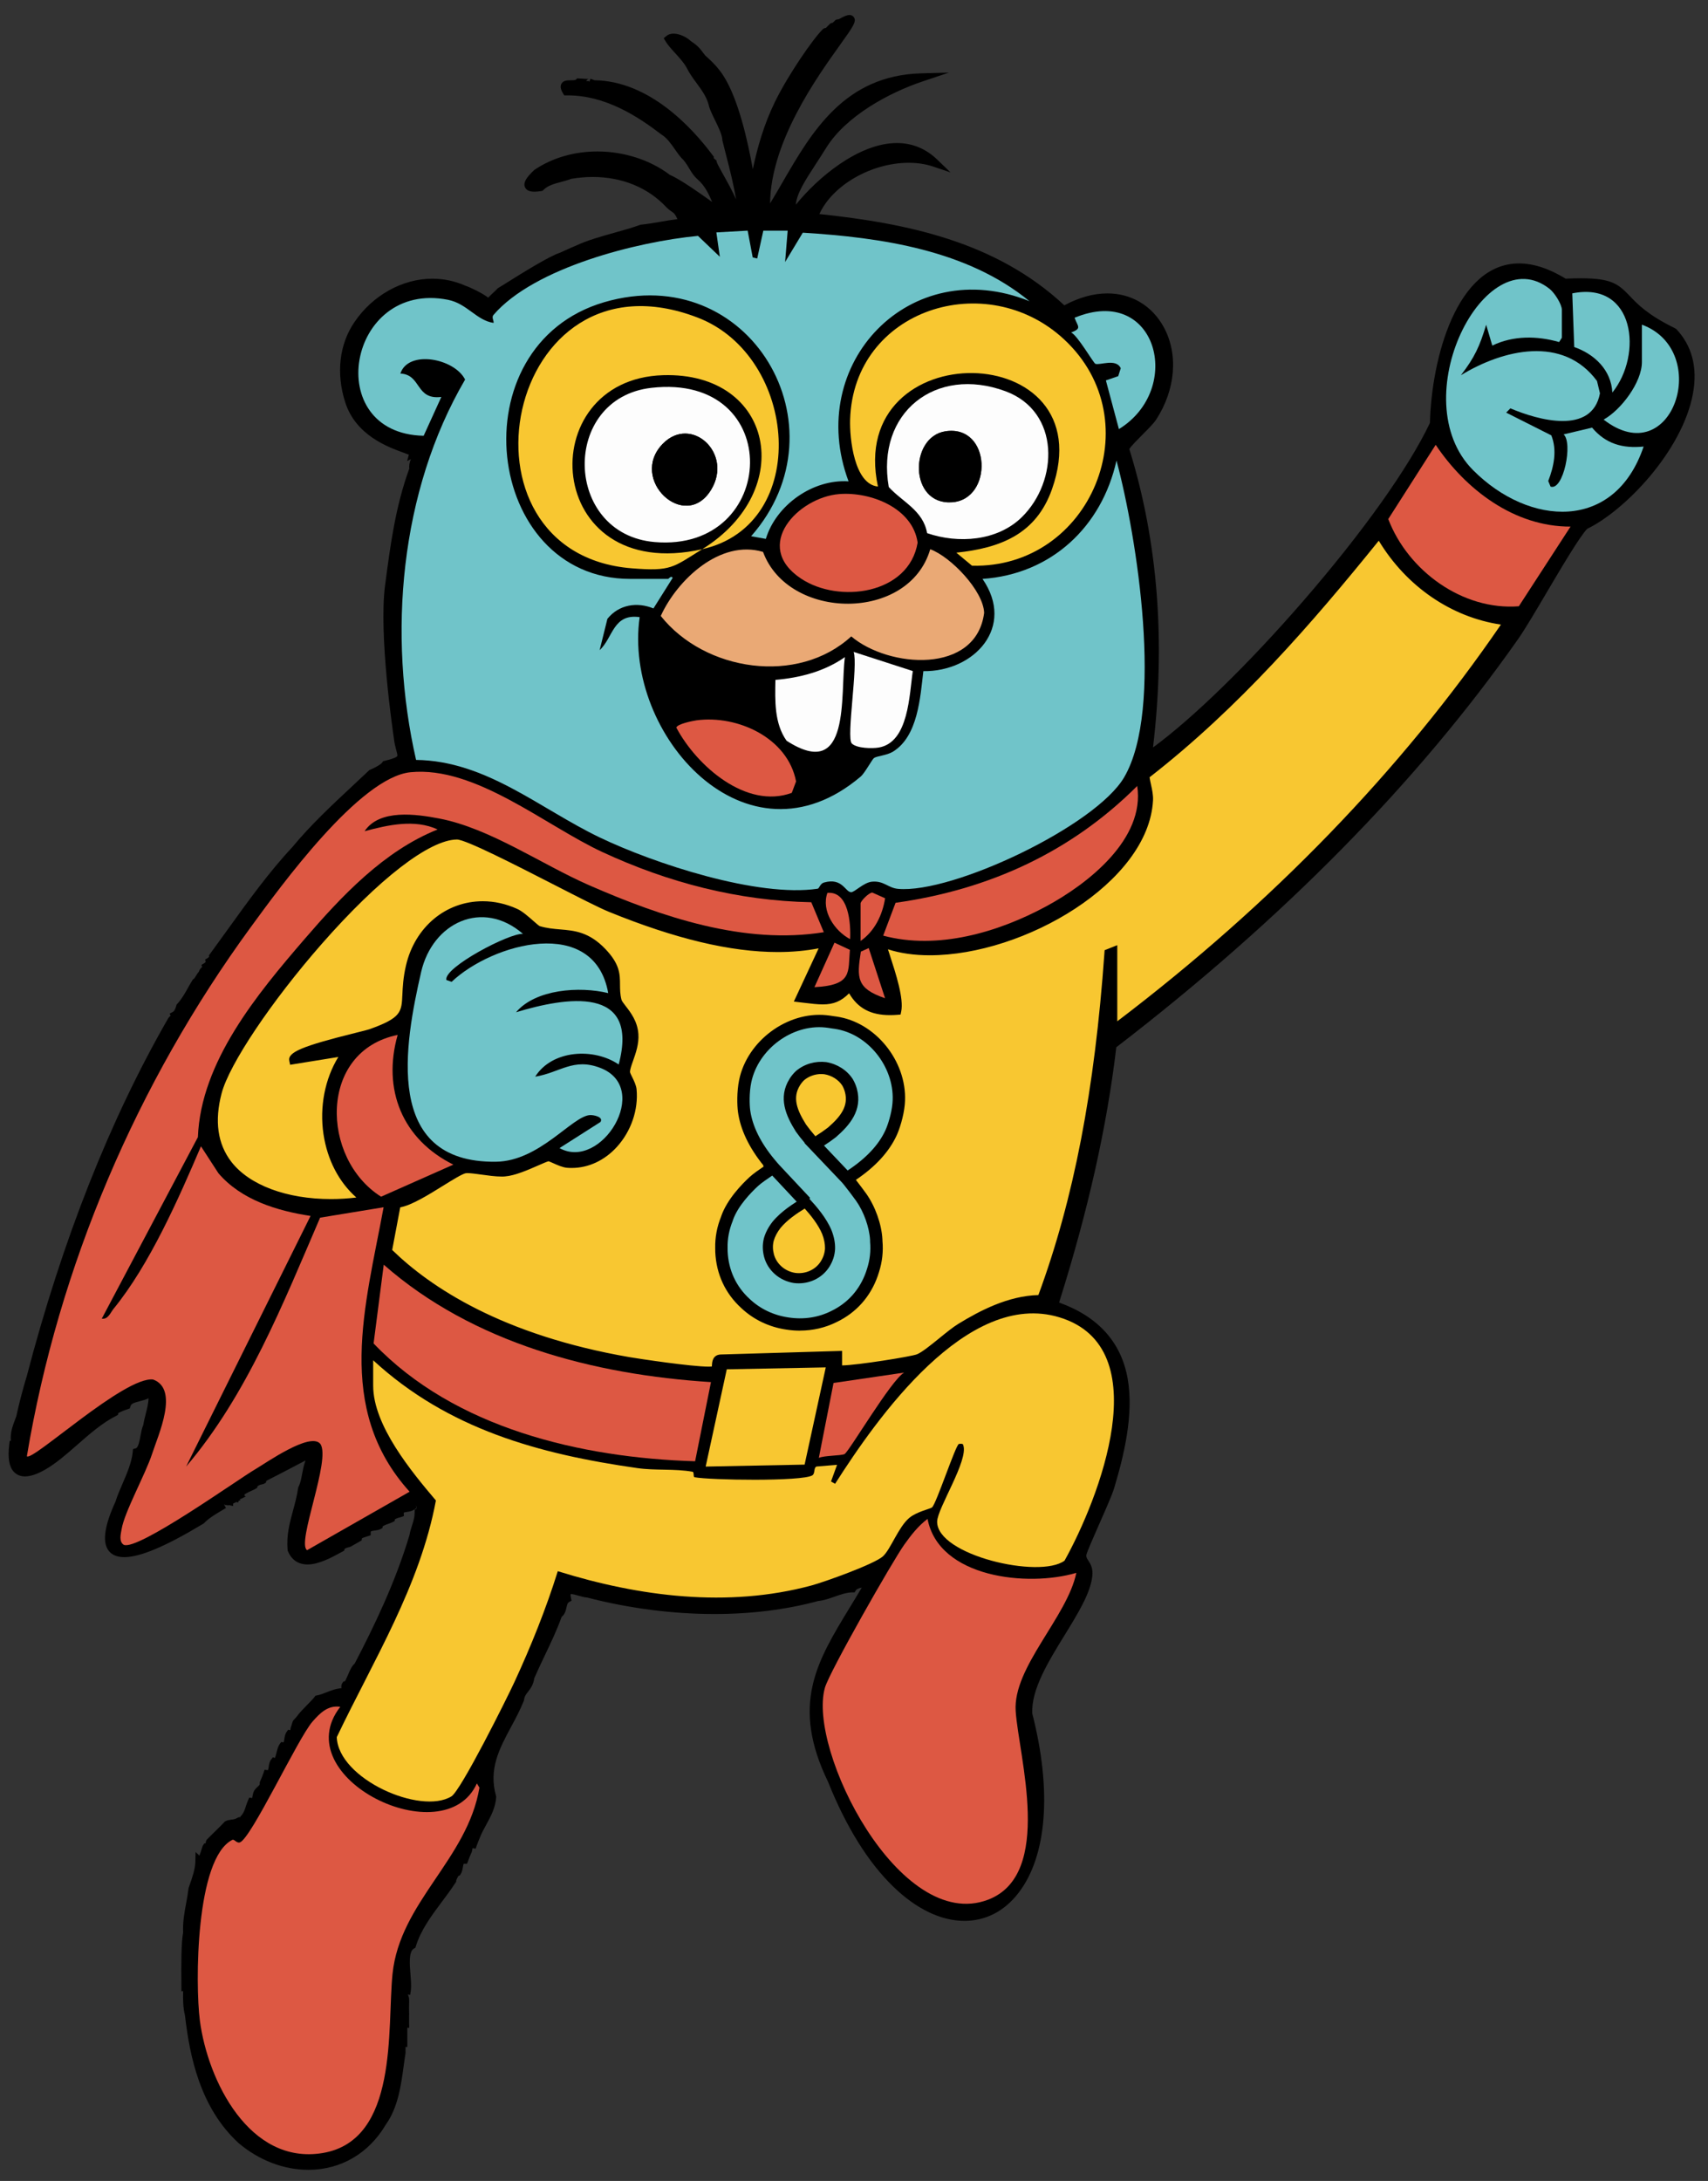
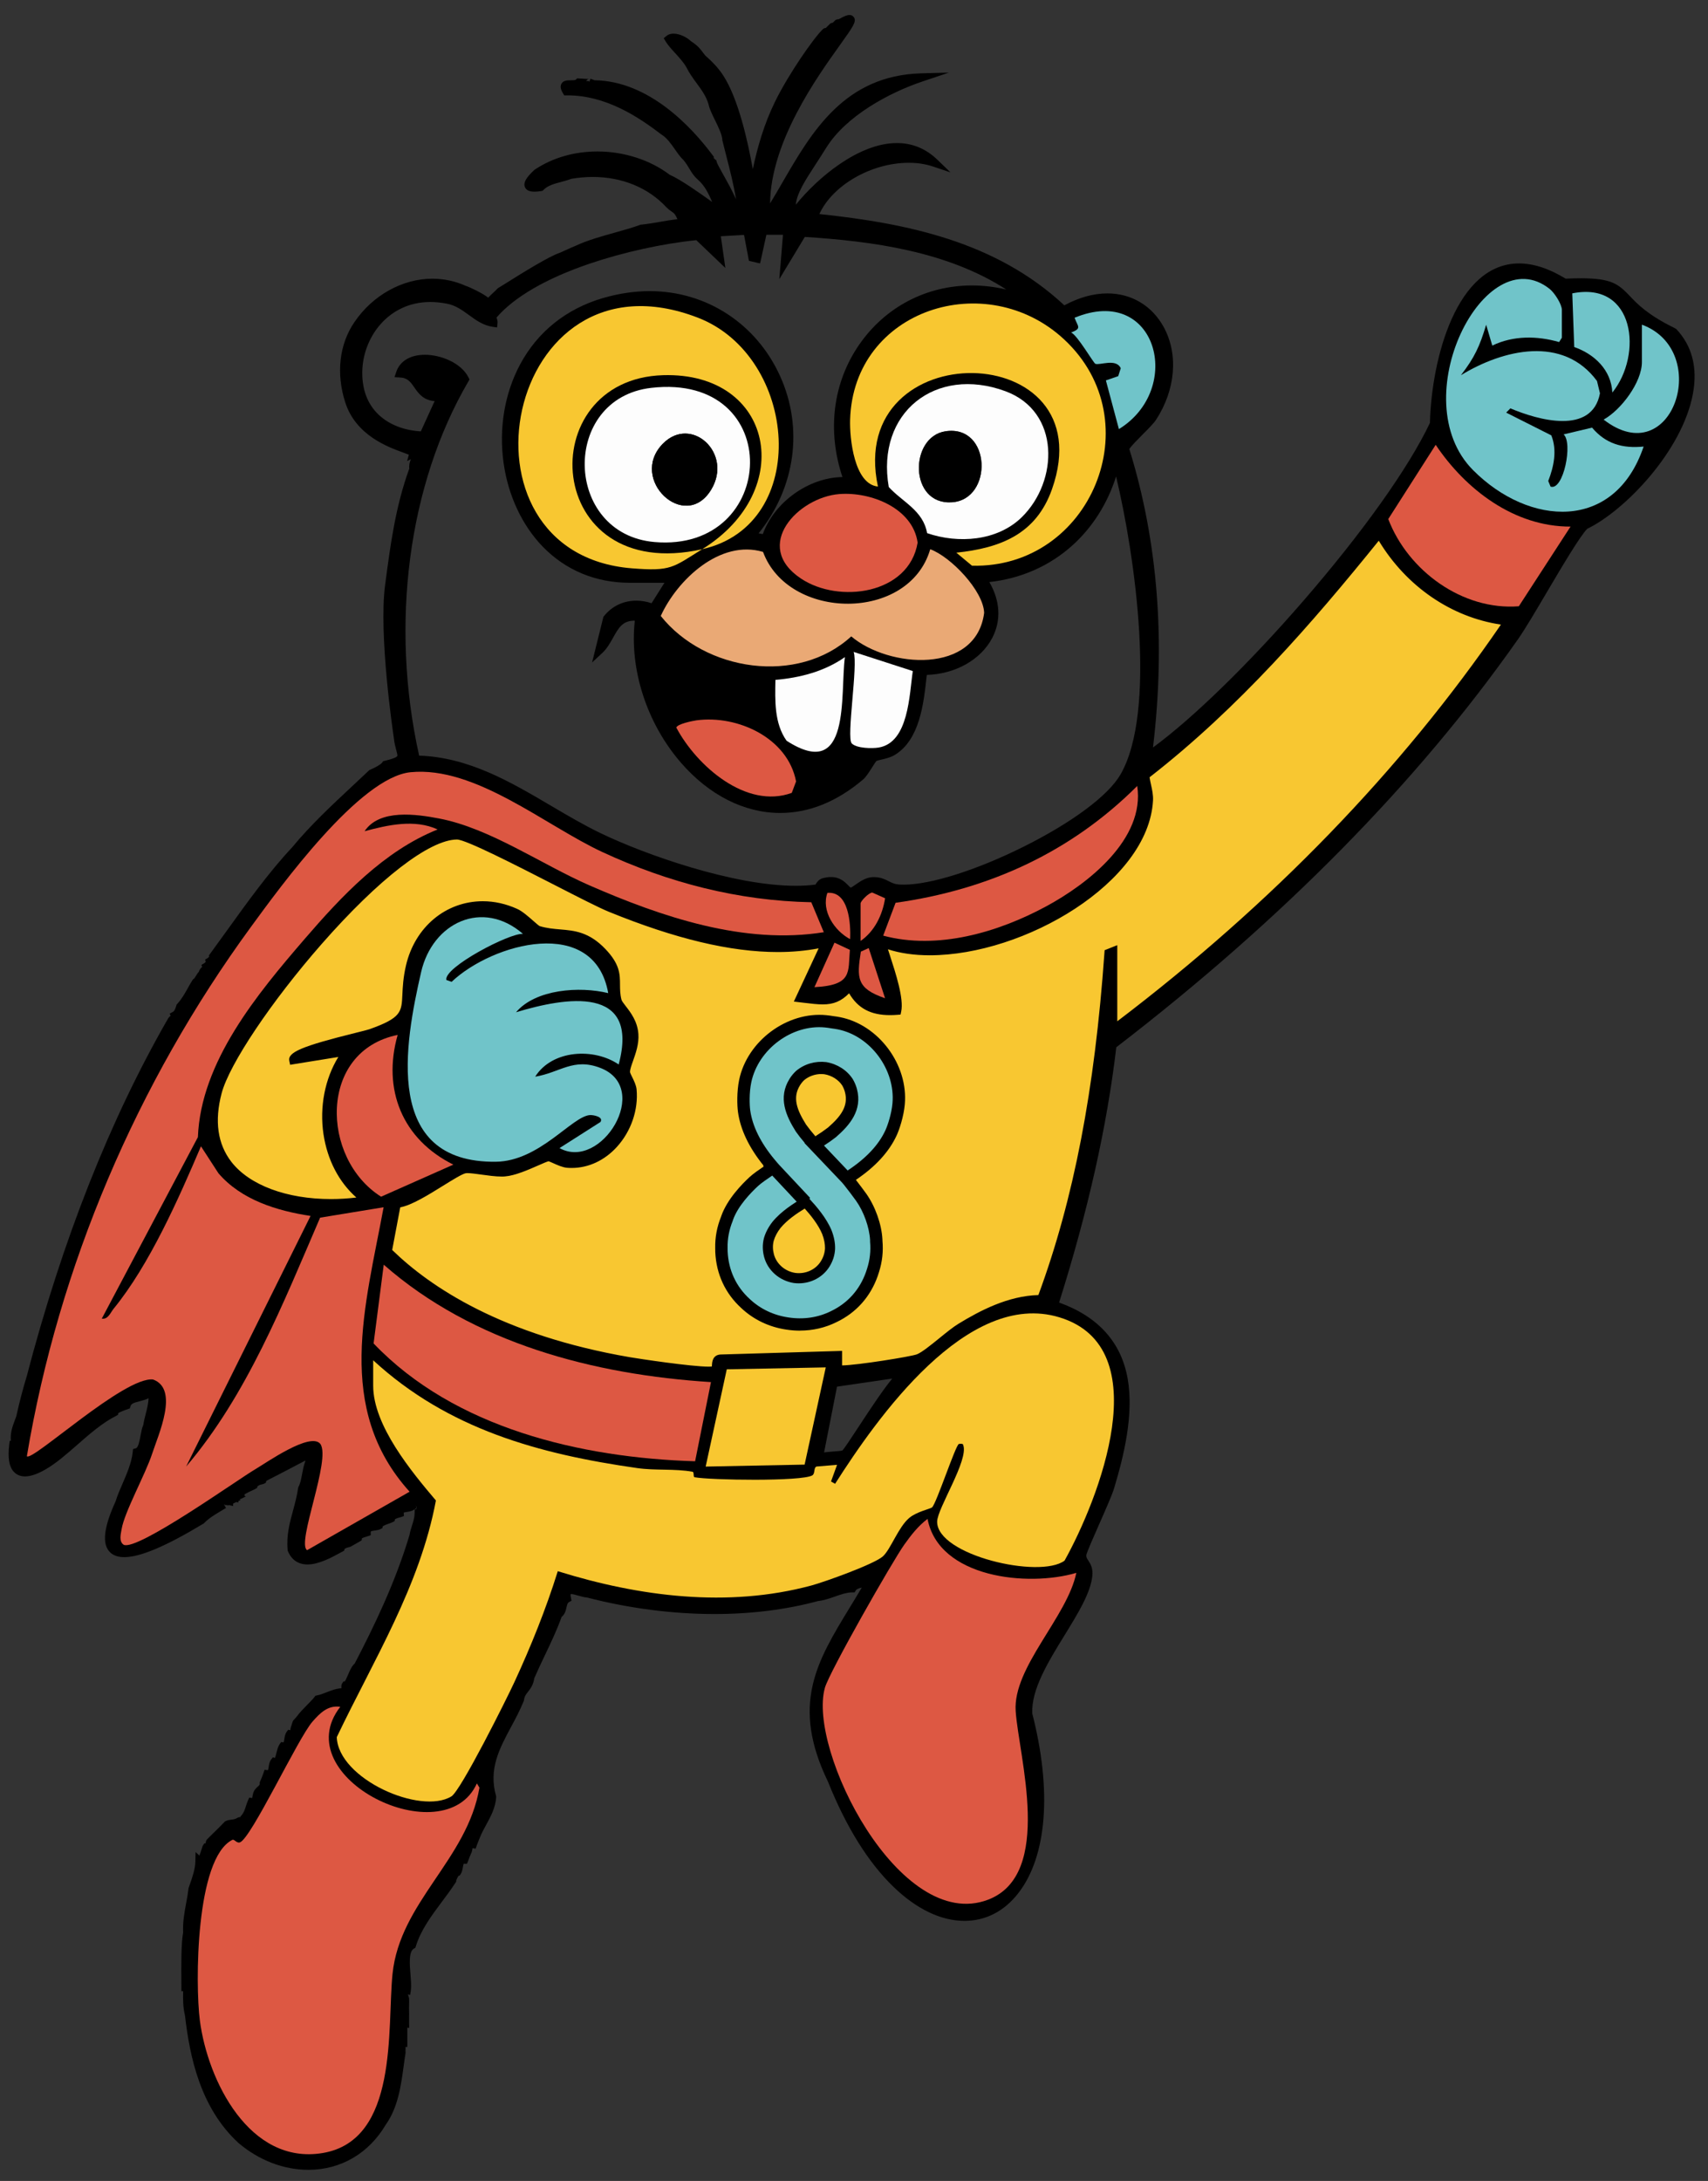
<svg xmlns="http://www.w3.org/2000/svg" id="Layer_1" data-name="Layer 1" viewBox="0 0 373.88 477.36">
  <rect x="0" y="0" width="373.88" height="477.36" fill="#333333" stroke="none" />
  <defs>
    <style> .cls-1 { fill: #eaa975; } .cls-2 { fill: #f8c731; } .cls-3 { fill: #dd5843; } .cls-4 { fill: #70c4c9; } .cls-5 { fill: #fdfdfd; } </style>
  </defs>
  <g>
    <path class="cls-2" d="M301.88,116.79c5.82,10.38,16.2,17.99,28.19,19.23-23.28,34.29-53.43,64.45-86.46,89.35v-17.14s-.96.38-.96.38c-1.82,25.73-5.72,51.55-14.73,75.75-6.38-.03-12.34,2.91-17.65,6.16-2.61,1.6-7.1,5.93-9.24,6.76-1.63.64-16.98,3.02-17.61,2.39v-3.05s-25.71.76-25.71.76c-1.47.11-.62,2-1.31,2.5-1.05.77-16.25-1.5-18.7-1.92-18.77-3.23-39.13-10.46-52.84-24.05l1.97-10.46c3.81-.12,12.61-7.13,14.97-7.53,1.43-.25,6.04.9,8.66.69,3.24-.26,8.6-3.3,9.61-3.33.55-.02,2.7,1.33,4.12,1.44,8.57.67,14.99-8.08,14.25-16.16-.12-1.33-1.42-3.13-1.45-3.84-.06-1.75,2.07-5.04,1.83-8.34-.28-3.79-3.33-5.96-3.67-7.33-1.03-4.07,1.05-6.13-3.29-10.67-5-5.24-8.93-3.21-14.06-4.8-.67-.21-3.29-3.03-4.97-3.79-10.09-4.57-20.59,1.1-23.08,11.71-2.12,9.05,2.05,10.86-8.59,14.65-1.79.63-17.4,3.87-16.95,5.9l11.8-1.91c-7.35,9.51-5.8,25.51,4.2,32.58-15.95,2.74-38.05-2.8-32.57-23.62,3.51-13.33,37.98-56.09,52.37-56.23,3.38-.03,27.86,13.55,33.66,15.91,14.17,5.77,31.94,11.16,47.11,7.56,0,0,13.03,3.15,12.19,0,18.55,7.82,57.32-9.97,58.5-31.12.1-1.82-.65-3.67-.81-5.46,19.57-15.14,35.81-33.79,51.25-52.96h0Z" />
    <path d="M366.74,71.95l-.11-.12-.14-.07c-5.82-2.85-8.08-5.23-9.73-6.97-2.49-2.62-3.98-3.88-10.74-3.88-.99,0-2.07.03-3.3.08-3.62-2.21-7.05-3.33-10.19-3.33-13.68,0-19.16,20.8-19.52,34.91-4.65,9.82-14.79,24.06-27.85,39.11-11.9,13.71-23.98,25.47-32.77,31.93,2.79-23.29,1.05-45.25-5.18-65.32.36-.63,1.89-2.16,2.93-3.21,1.25-1.25,2.42-2.43,2.93-3.22,4.26-6.55,4.91-14.3,1.69-20.23-2.56-4.71-7.06-7.41-12.36-7.41-3.04,0-6.2.88-9.42,2.61-15.01-14.01-34.57-17.96-53.62-19.98,2.86-6.28,11.34-11.22,19.56-11.22,1.93,0,3.73.28,5.36.83l3.78,1.27-2.87-2.77c-2.5-2.42-5.48-3.65-8.86-3.65-8.4,0-17.39,7.63-22.13,13.5.25-2.54,1.97-5.18,4.3-8.78.75-1.15,1.52-2.34,2.35-3.67,4.29-6.94,13.74-12.07,21.14-14.55l5.72-1.92-6.04.16c-16.82.45-24,12.85-30.34,23.79-.94,1.62-1.84,3.18-2.76,4.68.14-13.48,10.22-27.57,15.24-34.59,2.96-4.13,3.64-5.14,3.17-6.05-.19-.37-.58-.6-1.03-.6h0c-.42,0-1,.16-2.38.94-.03,0-.06,0-.08,0-.16,0-.3.03-.44.09l-.16.07-.12.12-.48.48c-.18,0-.36.06-.51.16l-.08.05-.07.07-.86.86c-.28.01-.48.12-.59.22l-.03.02-.03.03c-2.02,1.94-7.51,9.83-10.47,15.87-2.42,4.94-3.86,10.03-4.86,14.76-1.06-5.88-3.12-15.38-6.52-20.57-1.1-1.68-2.36-2.94-3.9-4.31l-.23-.3c-1.01-1.33-1.4-1.84-2.91-2.84-.84-.82-2.45-1.64-3.8-1.64-.62,0-1.14.17-1.55.51l-.59.49.39.66c.47.8,1.25,1.66,2.08,2.57.94,1.03,1.91,2.1,2.48,3.12.66,1.33,1.49,2.46,2.29,3.55,1.07,1.46,2.08,2.84,2.58,4.61.19.95.77,2.13,1.38,3.38.75,1.53,1.6,3.26,1.64,4.44v.09s.03.09.03.09c.27,1.11.55,2.19.83,3.27.82,3.2,1.61,6.27,2.13,9.49-.72-1.68-1.82-3.65-2.76-5.34-.63-1.12-1.4-2.52-1.48-2.85l-.06-.33-.26-.2c-.11-.09-.26-.24-.36-.36l.09-.18-.33-.45c-4.51-6.04-13.86-16.2-25.84-16.36-.16-.07-.41-.18-.88-.33l-.24.73-.03-.22s-.1,0-.17,0c-.13,0-.3,0-.48-.02.15-.27.42-.42.6-.44-.03,0-.07,0-.12,0-.33,0-.93-.04-1.41-.07-.26-.02-.5-.03-.66-.04l-.39-.02-.28.27c-.15.15-.78.15-1.15.15-.71,0-1.6.01-2.01.75-.39.7-.02,1.5.34,2.11l.27.44h.52s.2,0,.2,0c8.31,0,15.36,4.58,20.57,8.58l.04.03.04.02c1.12.7,2,1.95,2.85,3.17.63.9,1.22,1.74,1.92,2.4.58.72.93,1.31,1.27,1.88.48.8.93,1.56,1.85,2.37,1.59,1.4,2.41,3.23,3.12,4.88-2.84-2.03-6.88-4.89-9.31-5.96-4.27-3.24-10.02-5.09-15.8-5.09-5.08,0-9.83,1.38-13.73,3.98l-.06.04-.05.05c-1.82,1.7-2.41,2.77-2.04,3.71.27.68.97,1.02,2.08,1.02.42,0,.9-.04,1.48-.13l.3-.05.21-.21c.94-.96,2.36-1.34,3.86-1.74.74-.2,1.5-.4,2.22-.68,1.57-.27,3.15-.41,4.7-.41,6.43,0,12.15,2.35,16.11,6.62l.02.02.02.02c.54.52.94.79,1.23.99.45.32.64.44,1.16,1.58-1.29.16-2.52.37-3.72.58-1.43.25-2.78.48-4.23.63h-.11s-.11.05-.11.05c-1.77.64-3.75,1.2-5.67,1.73-2.9.81-5.9,1.65-8.46,2.85-.3.11-1.05.44-2.56,1.13-.34.16-.64.29-.84.38-2.35.74-8.57,4.63-11.92,6.73-.71.45-1.26.79-1.55.96l-.11.06-.09.09c-.28.3-.62.61-.94.91-.38.35-.76.71-1.11,1.09-1.14-.92-3.97-2.29-4.98-2.61-2.3-1.03-4.74-1.54-7.26-1.54-6.54,0-13.08,3.64-17.04,9.5-3.31,4.82-4.05,11.22-2.02,17.55,2.32,7.25,9.36,9.79,12.74,11.02.42.15.88.32,1.19.45l-.38,1.39.82-.4c-.26.61-.43,1.31-.34,2.04-3.03,8.31-4.14,16.75-5.22,24.91l-.08.59c-1.43,10.84,1.72,32.16,1.9,33.38.11,1.17.36,2.06.55,2.78.15.55.31,1.12.21,1.28-.12.2-.69.55-2.75,1.04l-.34.08-.2.29c-.25.37-1.41,1.06-2.65,1.58l-.15.06-.12.11c-1.15,1.09-2.31,2.18-3.48,3.27-4.59,4.28-9.34,8.71-13.33,13.56-4.99,5.31-9.69,11.84-14.23,18.15-1.29,1.79-2.51,3.49-3.73,5.15l-.26.35.07.24c-.08.11-.22.26-.3.31l-.59.35.13.48c-.07.11-.22.26-.31.31l-.62.37.15.44s-.05.05-.07.07c-.2.19-.54.53-.65,1-.28.29-.47.62-.64.9-.17.28-.32.55-.5.67l-.15.1-.1.15c-.32.5-.63,1.05-.96,1.64-.66,1.19-1.42,2.54-2.37,3.56l-.14.15-.06.2c-.13.42-.35,1.17-.71,1.37l-.77.43.23.44s-.04.04-.06.05c-.19.17-.39.35-.52.59-12.75,22.19-23.16,48.55-30.93,78.3-.86,2.82-1.63,5.77-2.28,8.74-.09.24-.18.48-.27.72-.53,1.41-1.08,2.86-.93,4.66l-.24-.02-.11.88c-.34,2.83-.03,4.75.97,5.87.61.69,1.47,1.05,2.49,1.05,1.2,0,2.63-.48,4.36-1.46,2.37-1.34,4.63-3.32,7.03-5.42,2.71-2.38,5.52-4.84,8.55-6.37h.02s.02-.02.02-.02l.37-.21.07-.38c.07-.04.16-.09.28-.15.61-.3.83-.38,1.24-.52.16-.06.34-.12.57-.2l.43-.16.13-.44c.17-.6.75-.8,2.02-1.12.63-.16,1.33-.34,1.96-.66-.05,1.15-.34,2.3-.63,3.43-.2.79-.41,1.61-.53,2.42-.3.66-.45,1.48-.61,2.35-.2,1.1-.48,2.61-1.04,2.76l-.6.16-.06.62c-.24,2.35-1.27,4.71-2.25,6.99-.58,1.34-1.13,2.6-1.5,3.83-2.37,5.18-2.92,8.64-1.69,10.57.7,1.1,1.91,1.65,3.59,1.65,3.49,0,9.15-2.4,17.31-7.33l.1-.06.08-.08c1.06-1.08,2.32-1.83,3.91-2.78.28-.16.56-.33.86-.51l-.43-.8h.02s.16.07.16.07v.09s.63.01.63.01c-.02.1-.05.18-.07.21.04-.06.13-.16.21-.21h.11s.93.19.93.19v-.52s.7-.34.7-.34l.45.09v-.3s.52-.25.52-.25l-.29-.08,1.44-.69-.39-.11.15-.09-.11-.23s.1-.06.16-.1c.53-.32.98-.52,1.38-.7.31-.14.61-.27.9-.44l.34-.2.09-.36c.07-.05.18-.11.33-.2.21-.12.42-.16.61-.2.17-.04.35-.08.53-.17l.36-.2.08-.38c.07-.05.17-.1.31-.18,1.76-.89,3.69-1.9,5.56-2.88.91-.48,1.82-.96,2.71-1.42-.02.08-.04.16-.06.25-.34.94-.51,1.85-.67,2.73-.19,1.01-.36,1.96-.78,2.78l-.07.13-.02.15c-.24,1.69-.68,3.31-1.1,4.87-.74,2.7-1.5,5.5-1.19,8.68v.14s.07.13.07.13c.79,1.89,2.27,2.89,4.27,2.89,2.5,0,5.35-1.56,7.23-2.59l.43-.23.36-.19.09-.37c.07-.05.18-.12.34-.21.1-.06.28-.1.44-.14.23-.05.47-.11.69-.24l2.34-1.33h-.07s.07-.42.07-.42c.06-.03.14-.07.24-.12.19-.08.38-.14.61-.21.15-.04.3-.09.46-.14l.61-.21v-.64c0-.19,0-.27.91-.39.45-.06.91-.12,1.3-.35l.35-.18.08-.39c.07-.05.17-.11.31-.18.3-.16.64-.28.97-.39.3-.1.62-.21.91-.36l.39-.2.09-.42c.07-.04.15-.08.26-.13.25-.12.4-.16.6-.21.14-.04.28-.07.45-.13l.65-.22-.04-.69s0-.06,0-.07c.13-.06.45-.1.66-.14.52-.08,1.11-.17,1.62-.51l.46-.32-.07-.53s.01,0,.02,0l.11.35c0,.09-.03.26-.06.41l-.33.02-.02.84c-.02.97-.29,1.8-.57,2.69-.21.65-.43,1.33-.55,2.08-3.15,10.53-7.83,20.13-12.01,28.16-.61.5-1.03,1.45-1.46,2.46-.19.44-.49,1.14-.7,1.43h-.27s-.26.36-.26.36c-.24.31-.24.67-.21,1.14-1.16.07-2.24.49-3.29.9-.72.28-1.41.55-2.05.67l-.35.07-.21.29c-.27.37-.92,1.03-1.54,1.66-.88.9-1.79,1.82-2.27,2.53-.35.43-.52.6-.61.69-.26.26-.33.4-.44.77-.04.13-.09.32-.2.64-.13.27-.17.56-.21.81,0,.05-.02.1-.02.15l-.47-.09-.33.46c-.33.46-.43,1.05-.51,1.57-.04.22-.09.57-.16.73,0,0,0,0-.01,0l-.52-.07-.31.42c-.34.46-.51,1.12-.69,1.82-.09.37-.24.96-.38,1.24l-.44-.14-.4.52c-.34.46-.43,1.05-.51,1.57-.03.22-.09.57-.16.73,0,0,0,0-.01,0l-.73-.09-.24.7c-.2.59-.33.89-.51,1.31-.07.16-.14.34-.23.54l-.08.19v.2c.03.33-.07.43-.44.76-.38.34-.9.8-1.05,1.66-.06.2-.09.39-.12.57-.01.08-.03.18-.05.26l-.63-.11-.29.65c-.2.45-.33.87-.46,1.27-.23.72-.43,1.34-.93,1.94l-.28.33.02.09s-.05,0-.07,0c-.23,0-.44.06-.61.17-.42.27-.81.32-1.27.38-.41.05-.88.11-1.33.35l-.16.08-.11.14c-.21.25-1.33,1.35-2.14,2.15-.73.72-1.37,1.34-1.63,1.62l-.04.04-.03.05c-.16.23-.2.46-.19.65-.04.05-.07.09-.09.12h-.23l-.3.45v.02s-.03.02-.03.02c-.05.09-.07.16-.16.45-.26.85-.45,1.39-.59,1.74l-.84-.79-.04,2.04c-.03,1.66-.67,3.51-1.24,5.13-.08.24-.16.46-.24.69l-.03.09v.1c-.14,1.15-.34,2.25-.54,3.31-.36,1.94-.73,3.95-.63,6.25-.43,2.27-.44,7.05-.38,11.89v.99s.38-.04.38-.04c-.04,1.76-.03,3.6.4,5.3,1.03,8.94,3.3,20.18,11.71,27.93,4.47,3.8,9.9,5.88,15.31,5.88,7.07,0,13.23-3.59,16.92-9.86,2.7-3.77,3.35-8.58,3.93-12.82.13-.96.25-1.87.4-2.77l.02-.1v-.1c-.02-.24-.02-.49,0-.76,0-.17,0-.34,0-.51l.38.04v-1s0-.26,0-.26c0-.99,0-1.98,0-2.97l.42.04-.03-1.03c-.01-.39,0-.78,0-1.19.01-.49.02-.99,0-1.5-.02-.41-.01-.84,0-1.28.01-.45.02-.91,0-1.38-.01-.31-.14-.6-.27-.91l.51.07.13-.9c.14-1,.04-2.27-.07-3.61-.18-2.22-.4-4.98.76-5.63l.32-.18.11-.35c1.07-3.51,3.42-6.67,5.7-9.72,1.01-1.35,2.05-2.74,2.96-4.15l.16-.24v-.2c.06-.27.35-.88.54-1.1l.24-.05.2-.31c.3-.45.39-1,.48-1.48.04-.25.11-.66.2-.78,0,0,0,0,0,0,0,0,.03,0,.05,0h.64l.26-.6c.26-.75.38-1.02.67-1.69l.07-.15c.12-.27.16-.55.2-.79,0-.06.02-.12.03-.19l.68.12.25-.72c.17-.48.31-.83.48-1.23.08-.2.17-.41.26-.64.34-.85.8-1.7,1.29-2.59,1.01-1.85,2.06-3.76,2.21-6.07v-.15s-.03-.15-.03-.15c-1.66-5.87.74-10.34,3.28-15.08.97-1.8,1.97-3.67,2.78-5.67l.04-.11.02-.12c.11-.82.43-1.24.88-1.81.52-.66,1.16-1.49,1.39-3.01.76-1.73,1.54-3.38,2.3-4.97,1.33-2.79,2.59-5.42,3.67-8.41.73-.57.92-1.42,1.06-2.06.15-.68.25-1,.54-1.17l.57-.32-.13-.64c-.1-.48-.08-.72-.06-.81.02,0,.06,0,.1,0,.38,0,.98.17,1.56.34.65.18,1.32.38,1.94.42,9.1,2.36,18.73,3.61,27.85,3.61,8.1,0,15.75-.96,22.73-2.85,1.23-.12,2.44-.55,3.62-.96,1.34-.47,2.61-.92,3.85-.93h.51s.26-.44.26-.44c.11-.19.44-.43,1.3-.6-.88,1.49-1.75,2.93-2.61,4.33-7.24,11.88-12.96,21.26-4.77,38.17,3.96,9.88,8.77,17.61,14.3,22.97,5.05,4.89,10.43,7.47,15.56,7.47,4.64,0,8.73-2.1,11.81-6.09,6.26-8.08,7.37-22.39,3.04-39.28-.27-5.22,3.47-11.31,7.09-17.19,2.88-4.68,5.6-9.1,6.04-12.81.22-1.81-.4-2.78-.86-3.48-.33-.5-.48-.77-.44-1.22.09-.58,1.57-3.94,2.76-6.64,1.42-3.21,2.89-6.53,3.34-8.04,2.1-7.01,4.33-16.06,2.95-23.92-1.41-7.99-6.46-13.59-15.01-16.67,6.36-20.18,10.46-38.47,12.52-55.87,36.45-28.03,66.05-58.11,87.99-89.39,1.43-2.04,3.75-5.96,6.2-10.12,3.4-5.75,7.24-12.26,8.89-13.97,8.14-3.91,20.8-16.95,23.14-29.55,1.07-5.77-.19-10.58-3.76-14.3ZM342.16,116.12l-10.2,15.71c-.45.03-.9.04-1.35.04-10.75,0-21.49-7.61-25.71-18.16l9.4-14.72c7.3,10.27,17.54,16.56,27.86,17.13ZM340.99,73.66l-.1.16c-2.12-.56-4.23-.84-6.26-.84-2.64,0-5.12.47-7.39,1.41l-1.05-3.57-.86-2.93-.87,2.93c-1.43,4.82-2.59,7.13-5.37,10.74l-1.45,1.89c.35-2.77,1.11-5.74,2.41-8.86,3.19-7.67,8.44-12.63,13.38-12.63,1.82,0,3.59.67,5.24,2,.95.76,2.32,3.04,2.32,3.87v5.83ZM320.27,82.88c5.43-3.31,11.13-5.14,16.04-5.14,5.23,0,9.42,2.03,12.43,6.03l.56,2.32c-.73,3.46-3.1,5.14-7.23,5.14s-8.72-1.69-11.1-2.7l-.57-.24-.43.44-.92.93-.87.88,1.1.56,9.57,4.83c.87,2.44.61,5.39-.8,9.01l-.13.34.14.34.51,1.23.16.37.38.13c.21.07.44.11.66.11.88,0,2.14-.59,3.18-3.38.89-2.4,1.45-6.21.69-8.41l4.52-1.07c2.54,2.79,5.7,4.14,9.66,4.14.21,0,.42,0,.63-.01-3.11,7.99-8.92,12.37-16.47,12.37-6.43,0-13.32-3.22-18.91-8.84-3.42-3.44-6.27-9.67-5.58-17.69l2.76-1.68ZM353.48,83.56c-.98-3.64-3.83-6.61-7.99-8.23l-.38-10.37c.71-.11,1.39-.16,2.03-.16,4.44,0,6.56,2.5,7.56,4.6,1.9,3.98,1.32,9.82-1.23,14.16ZM366.41,85.51c-.75,4.16-3.53,8.36-8.08,8.36-1.81,0-3.72-.67-5.7-1.99,3.77-2.7,7.68-8.31,7.68-12.64v-6.82c5.35,2.64,6.95,8.34,6.1,13.08ZM236.82,72.16c.27-.68-.01-1.29-.32-1.94-.03-.06-.05-.11-.08-.17,1.92-.7,3.75-1.06,5.44-1.06,4.72,0,8.32,2.8,9.65,7.48,1.36,4.8,0,11.69-6.03,16l-2.31-8.62,1.9-.65.43-.15.14-.43.55-1.73.11-.33-.14-.32c-.52-1.15-1.56-1.73-3.11-1.73-.64,0-1.28.09-1.84.18-.38.06-.74.11-.98.11-.23-.31-.67-.97-1.07-1.57-1.32-1.99-2.29-3.37-3.06-4.23.34-.23.58-.49.72-.83ZM221.43,374.54c.13,1.96.52,4.49.98,7.42,1.8,11.47,4.52,28.81-6.44,32.99-1.46.56-2.97.84-4.5.84-5.95,0-12.5-4.33-18.45-12.19-8.36-11.04-13.66-26.59-11.58-33.95.93-3.3,14.6-27.34,17.27-31.09,1.05-1.48,2.28-3.13,3.8-4.51,1.2,3.95,4.1,7.16,8.46,9.32,4.01,1.99,9.27,3.09,14.8,3.09,3.04,0,5.97-.32,8.58-.94-1.12,3.69-3.58,7.66-5.96,11.52-3.6,5.83-7.33,11.86-6.97,17.51ZM226.72,342.08c-6.32,0-15.56-2.49-19.25-6.2-.95-.96-1.43-1.91-1.42-2.84,0-.99,1.21-3.55,2.38-6.02,1.99-4.23,4.05-8.6,3.32-10.93-.03-.22-.13-.42-.28-.58-.26-.28-.64-.42-1.15-.42-.2,0-.5.03-.72.1-.65.22-.93.73-3.39,7.22-.98,2.59-2.31,6.1-2.77,6.8-.16.07-.51.19-.8.29-1.18.4-2.96,1-4.2,2.04-1.42,1.21-2.58,3.28-3.61,5.12-.77,1.38-1.5,2.68-2.15,3.28-1.58,1.47-12.08,5.33-15.31,6.2-6.43,1.73-13.34,2.61-20.54,2.61-10.68,0-22.27-1.93-34.47-5.73l-.86-.27-.27.86c-2.4,7.69-5.49,15.58-9.43,24.13-2.45,5.3-11.73,23.5-13.46,24.66-1.07.65-2.52.99-4.3.99-3.83,0-8.66-1.58-12.61-4.11-4.12-2.65-6.58-5.88-6.8-8.9,1.86-3.89,3.87-7.82,5.81-11.61,6.47-12.66,13.16-25.75,15.87-40.2l.08-.42-.28-.33c-4.72-5.57-13.51-15.95-13.51-24.54v-3.51c17.28,15.07,38.32,19.81,56.74,22.44,1.93.28,3.91.31,5.82.35,2,.04,3.91.08,5.76.36.03.39.15,1.13.92,1.28,1.65.33,7.29.57,13.11.57,5.26,0,11.84-.19,13.32-1.09.67-.41.79-1.14.87-1.61.01-.07.02-.15.04-.22l2.71-.22-.84,2.32-.26.72.66.38.89.51.74.42.46-.72c15.6-24.47,29.93-36.88,42.57-36.88,1.87,0,3.72.28,5.51.82,4.77,1.45,8.07,4.36,9.81,8.66,4.92,12.18-3.36,32.74-9.1,43.11-1.1.72-3.09,1.12-5.63,1.12ZM33.84,301.07l-.1-.04h-.1c-.15-.03-.3-.04-.46-.04-4.36,0-13.01,6.57-19.96,11.86-2.25,1.71-4.72,3.59-6.15,4.49,7.03-40.64,23.81-79.98,48.57-113.88l.24-.33c6.43-8.81,23.53-32.21,34.13-33.25.66-.06,1.35-.1,2.04-.1,9.2,0,18.73,5.66,27.95,11.13,4.04,2.4,7.85,4.66,11.49,6.35,14.99,6.96,30.3,10.68,45.53,11.07l2.08,4.97c-2.48.34-5.05.52-7.67.52-15.17,0-30.41-5.8-41.99-10.85-3.53-1.54-7.09-3.43-10.86-5.44-7.27-3.86-14.79-7.86-22.28-9.29-2.11-.4-4.88-.87-7.6-.87-4.62,0-7.86,1.36-9.63,4.04l-1.31,1.98,2.3-.61c3.05-.82,6.3-1.61,9.51-1.61,1.37,0,2.62.15,3.78.44-11.09,5.13-19.9,14.68-27.35,23.33-9.62,11.17-22.79,26.45-23.55,43.68l-20.94,39.54-.59,1.12,1.25.19c.13.02.27.03.4.03,1.39,0,2.09-1.1,2.6-1.9.15-.23.29-.45.43-.62,7.36-9.02,13.44-22.24,18.59-34.21l2.9,4.47.03.05.04.05c4.12,4.82,10.51,7.92,19.51,9.46l-26.7,53.76-3.26,6.57,4.76-5.58c12.19-14.3,19.84-32.19,27.24-49.49.68-1.6,1.36-3.19,2.04-4.77l12.15-1.99c-.36,1.91-.74,3.84-1.11,5.71-3.76,19.06-7.64,38.75,6.51,55.21l-20.61,11.76c-.07-1.64,1-5.86,1.75-8.79,1.79-7.04,2.86-11.79,1.45-13.74l-.02-.03-.02-.03c-.52-.61-1.28-.92-2.26-.92-2.95,0-7.6,2.8-11.73,5.43-.6.38-1.09.69-1.44.9-.95.56-2.85,1.83-5.25,3.43-6.34,4.23-19.53,13.03-22.54,13.03-.03,0-.05,0-.07,0-.34-.33-.23-1.11-.06-2.02.03-.15.05-.3.08-.43.33-2.03,1.99-5.67,3.61-9.18,1.24-2.71,2.42-5.28,3.06-7.23.17-.53.4-1.16.67-1.89,1.36-3.77,3.42-9.47,1.79-12.94-.57-1.2-1.52-2.05-2.82-2.52ZM108.77,69.79c-.03-.09-.06-.22-.07-.3,3.87-4.49,10.91-8.56,20.37-11.78,7.33-2.49,16.02-4.41,23.35-5.14l4.48,4.28,1.88,1.8-.37-2.58-.62-4.36,5.08-.29.96,5.09.11.58.57.13.98.23.89.21.2-.89,1.18-5.38h3.63l-.48,5.88-.32,3.83,1.99-3.29,3.59-5.95c14.74.93,31.14,3.13,44.11,11.51-2.51-.59-5.02-.89-7.52-.89-9.97,0-18.96,4.71-24.65,12.91-5.78,8.33-7.1,18.84-3.7,29.02-7.46.13-14.91,5.51-17.43,12.49l-.92-.17c8.04-9.97,9.86-23.01,4.71-34.4-5.19-11.48-16.13-18.61-28.54-18.61-3.36,0-6.82.52-10.28,1.53-8,2.35-14.26,7.36-18.09,14.5-3.42,6.37-4.7,14.07-3.61,21.69,1.02,7.1,4.06,13.56,8.55,18.2,5.02,5.18,11.62,7.92,19.09,7.92h2.79s2.79,0,2.79,0c.66,0,1.32,0,1.98,0l-2.82,4.47c-1.11-.37-2.23-.56-3.35-.56-2.81,0-5.32,1.2-7.07,3.38l-.12.15-.05.19-1.7,6.86-.73,2.95,2.22-2.07c1.05-.98,1.73-2.2,2.39-3.38,1.15-2.07,2.07-3.7,4.6-3.7.05,0,.09,0,.14,0-1.2,10.65,2.63,22.49,10.12,31.11,6.15,7.08,13.86,10.98,21.71,10.98,6.32,0,12.43-2.47,18.17-7.35.56-.48,1.21-1.47,2.07-2.82.27-.43.64-1.01.8-1.2.21-.1.72-.22,1.14-.32.91-.21,2.04-.47,2.98-1.06,5.36-3.35,6.22-11.11,6.85-16.79.03-.23.05-.45.08-.68,6.24-.18,11.81-3.31,14.31-8.07,2-3.81,1.77-8.11-.62-12.25,6.92-.76,13.17-3.52,18.16-8.01,4.41-3.97,7.69-9.14,9.58-15.1,4.18,17.43,8.99,51.46.93,65.29-2.67,4.58-10.59,10.47-21.19,15.75-10.27,5.12-20.32,8.3-26.24,8.3-.43,0-.84-.02-1.21-.05-.79-.07-1.38-.36-2.05-.7-.85-.42-1.8-.9-3.21-.9-.19,0-.39,0-.59.03-1.32.12-2.55.97-3.54,1.66-.33.23-.77.54-.98.63-.11-.07-.38-.34-.57-.53-.71-.72-1.78-1.81-3.77-1.81-.56,0-1.18.09-1.82.27-.86.24-1.27.91-1.52,1.32-.01.02-.02.04-.03.06-1.31.18-2.75.27-4.3.27-13.76,0-33.03-6.85-42.63-11.46-3.72-1.79-7.42-3.96-10.99-6.07-8.85-5.21-17.99-10.6-28.85-10.96-6.41-28.8-2.39-59.37,10.78-81.91l.25-.42-.22-.44c-1.62-3.23-6.12-4.97-9.54-4.97-3.2,0-5.49,1.38-6.29,3.78l-.37,1.13,1.19.06c1.7.08,2.35,1.02,3.16,2.2.87,1.25,1.93,2.79,4.43,2.97l-3.02,6.63c-6.11-.33-12.92-3.89-12.82-12.98.08-7.54,5.67-15.34,14.89-15.34,1.18,0,2.41.13,3.66.37,1.91.38,3.32,1.41,4.82,2.5,1.53,1.12,3.12,2.27,5.21,2.57l.93.13.1-.93c.04-.38-.05-.72-.13-.99ZM185.77,128.67c-3.72,0-7.25-1-9.96-2.81-3.4-2.27-4.78-5.05-4-8.04,1.14-4.35,6.63-8.38,11.99-8.8.42-.03.86-.05,1.3-.05,6.49,0,13.87,3.42,14.86,9.77-.84,4.61-5.04,9.92-14.19,9.92ZM201.6,143.56c-5.38,0-11.14-1.95-14.68-4.96l-.61-.52-.59.54c-4.46,4.09-10.58,6.34-17.24,6.34-8.84,0-17.51-3.92-22.8-10.27,3.22-6.64,10.39-13.52,17.72-13.52.99,0,1.97.12,2.93.37,2.81,7,10.3,11.5,19.21,11.5s16.06-4.52,18.61-11.62c4.33,2.13,10.14,8.62,10.35,12.67-1.15,8.53-9.42,9.46-12.92,9.46ZM198.16,108.65c-.95-.78-1.92-1.58-2.76-2.46-1-6.07.28-11.58,3.6-15.53,3.08-3.66,7.62-5.67,12.81-5.67,2.59,0,5.28.5,7.97,1.5,4.47,1.65,7.48,5.07,8.45,9.64,1.2,5.63-.89,12.24-5.2,16.45-2.99,2.93-7.35,4.54-12.26,4.54-2.36,0-4.79-.38-7.05-1.1-.79-3.44-3.22-5.43-5.56-7.36ZM165.66,108.52c2.05-4.52,2.49-9.41,1.25-13.78-2.37-8.35-10.33-13.54-20.77-13.54-.34,0-.68,0-1.02.02-6.45.19-11.85,2.53-15.62,6.76-3.36,3.77-5.17,8.75-5.09,14.03.08,5.27,2.04,10.17,5.52,13.78,3.92,4.07,9.47,6.23,16.05,6.23,1.11,0,2.25-.06,3.42-.18-2.3,1.37-3.71,1.87-6.76,1.87-1.1,0-2.45-.07-4.27-.21-11.53-.92-24.72-8.72-23.97-27.65.29-7.15,2.91-14.17,7.2-19.26,3.34-3.96,9.28-8.68,18.61-8.68,3.87,0,7.98.83,12.23,2.47,12.27,4.73,17.87,18.29,17.05,29.23-.59,7.94-4.28,14.15-10.18,17.52,2.77-2.55,4.92-5.45,6.34-8.59ZM183.87,145.6c-.08,1.12-.13,2.35-.18,3.62-.26,6.43-.59,14.42-5.22,14.42-1.48,0-3.38-.73-5.65-2.17-2.29-3.35-2.27-7.65-2.19-11.84,5.15-.53,9.59-1.89,13.24-4.04ZM173.32,170.97l-.7,1.86c-1.23.4-2.52.61-3.84.61-7.68,0-15.7-7.1-19.61-13.99.77-.35,2.47-.77,3.43-.89.83-.11,1.68-.17,2.54-.17,7.58,0,16.46,4.41,18.17,12.58ZM187.97,144l10.84,3.51c-.07.57-.15,1.19-.22,1.83-.61,5.3-1.43,12.55-6.39,13.39-.4.07-.97.11-1.56.11-1.86,0-3.08-.34-3.5-.7-.34-.91.06-5.55.35-8.95.35-4.11.59-7.24.48-9.19ZM239.14,105.25c-4.29,10.9-14.1,17.67-25.62,17.67-.14,0-.28,0-.43,0l-1.58-1.31c7.9-1.09,15.99-3.97,19.61-14.24,3.27-9.28,1.08-15.29-1.34-18.7-3.51-4.96-9.95-7.92-17.24-7.92s-13.83,2.91-17.78,7.79c-3.54,4.38-4.83,10.12-3.76,16.67-3.26-1.84-4.15-9.47-4.03-13.33.22-7.28,3.07-13.52,8.24-18.05,4.78-4.19,11.1-6.49,17.78-6.49,7.17,0,14.03,2.71,19.32,7.63,8.46,7.87,11.07,19.48,6.81,30.29ZM189.28,204.02v-6.15c.21-.4,1.11-1.29,1.59-1.55l1.86.82c-.56,2.8-1.76,5.18-3.45,6.88ZM185.21,203.92c-2.34-1.82-4.03-4.87-3.42-7.59.61.06,1.13.32,1.58.79,1.29,1.35,1.78,4.23,1.83,6.8ZM185.09,208.45l-.02.25c-.38,4.79-.44,5.5-4.9,6.09l2.97-7.25,1.95.91ZM202.35,205.04c-2.72,0-5.34-.29-7.82-.87l2.17-5.74c20.36-2.95,37.68-11.16,51.5-24.41.07,4.32-1.88,8.72-5.82,13.1-4.59,5.1-10.62,8.75-13.8,10.47-6.29,3.4-15.95,7.45-26.23,7.45ZM74.94,239.96c1.13-6.16,5.05-10.54,10.86-12.21-2.65,11.32,1.62,21.45,11.38,27.08l-13.68,6.08c-6.42-4.31-10.01-13.02-8.56-20.94ZM93.06,212.98c1.55-6.77,6.53-11.33,12.39-11.33,2.36,0,4.7.77,6.88,2.23-4.41,1.34-12.66,5.87-14.85,8.74-.59.77-.8,1.48-.62,2.11l.12.46.45.16,1.14.4.52.18.4-.38c4.28-4.05,12.6-8.15,20.21-8.15,4.64,0,10.4,1.57,12.27,8.79-1.64-.3-3.42-.46-5.2-.46-6.4,0-11.68,1.91-14.49,5.24l-1.97,2.33,2.92-.89c5.26-1.6,9.67-2.41,13.11-2.41,3.69,0,6.27.92,7.67,2.75,1.45,1.89,1.73,4.85.85,8.81-2.18-1.2-4.79-1.85-7.48-1.85-4.72,0-8.82,2.04-10.98,5.45l-1.07,1.69,1.98-.32c1.9-.31,3.46-.89,4.97-1.45,1.82-.67,3.38-1.25,5.21-1.25,1.17,0,2.35.24,3.63.74,4.44,1.73,4.45,5.44,4.07,7.49-.82,4.35-4.86,9.19-9.35,9.19-.47,0-.93-.06-1.38-.17l7.48-4.77.16-.1.11-.16c.34-.53.39-1.11.12-1.61-.69-1.27-3.02-1.3-3.04-1.3-.04,0-.08,0-.12,0-1.79.09-3.82,1.64-6.4,3.6-3.83,2.92-8.61,6.56-14.23,6.62h-.38c-6.37,0-11.1-1.87-14.04-5.55-6.17-7.74-3.99-21.96-1.05-34.84ZM180.39,317.9l2.83-14.39,12.09-1.77c-1.88,2.27-4.42,6.07-7.36,10.55-1.45,2.21-3.08,4.7-3.55,5.19-.31.09-1.26.17-1.97.22-.7.06-1.41.11-2.04.2ZM179.63,300.22l-4.23,19.46-19.8.4,4.22-19.48,19.81-.39ZM154.55,303.35l-3.12,15.56c-21.16-.74-49.91-5.76-68.7-25.18l1.95-15.15c17.1,14.43,40.59,22.75,69.87,24.76ZM241.8,207.98l-.04.56c-2.13,30.1-6.72,53.93-14.46,74.92-6.65.17-12.82,3.43-17.49,6.28-1.18.72-2.65,1.91-4.2,3.17-1.79,1.45-3.82,3.1-4.9,3.52-1.29.5-13,2.38-16.38,2.43v-2.25s0-.93,0-.93l-.93.03-25.71.76c-1.7.13-1.8,1.63-1.84,2.27,0,.11-.02.25-.03.36-.13.01-.33.03-.65.03-3.85,0-15.26-1.72-17.3-2.07-27.96-4.82-43.69-15.35-52.02-23.47l1.76-9.33c2.51-.46,6.14-2.71,9.37-4.72,2.07-1.28,4.2-2.61,4.99-2.75.06-.01.17-.02.36-.02.68,0,1.78.15,2.95.31,1.47.2,3.14.44,4.51.44.28,0,.53,0,.77-.03,2.19-.17,5.14-1.47,7.3-2.42.84-.37,1.89-.83,2.23-.9.19.06.64.26.98.41.93.42,2.08.94,3.06,1.02.33.03.67.04,1,.04,3.68,0,7.19-1.63,9.89-4.59,3.12-3.42,4.74-8.13,4.33-12.59-.08-.91-.56-1.87-.97-2.72-.19-.38-.45-.91-.47-1.08-.02-.53.31-1.48.67-2.48.59-1.67,1.32-3.75,1.16-5.88-.2-2.77-1.69-4.69-2.78-6.1-.42-.54-.85-1.1-.92-1.39-.31-1.22-.31-2.27-.32-3.28-.01-2.3-.02-4.48-3.19-7.8-3.59-3.77-6.8-4.04-9.89-4.3-1.45-.12-2.94-.25-4.52-.73-.22-.12-.88-.7-1.37-1.13-1.08-.95-2.43-2.14-3.53-2.63-2.45-1.11-4.99-1.68-7.53-1.68-8.09,0-14.84,5.63-16.81,14.01-.63,2.7-.72,4.76-.8,6.42-.17,3.81-.22,5.1-7.22,7.59-.37.13-1.58.43-2.98.78-11.84,2.94-14.96,4.26-14.55,6.16l.18.84.84-.14,9.71-1.57c-2.93,4.76-4.14,10.91-3.25,16.89.85,5.65,3.38,10.5,7.2,13.87-1.82.22-3.68.34-5.55.34-9.73,0-17.89-3.06-21.83-8.17-3-3.89-3.71-8.92-2.12-14.97,1.68-6.39,10.9-20.14,21.91-32.7,12.51-14.26,23.57-22.8,29.6-22.86,1.95,0,13.04,5.69,21.15,9.84,5.36,2.75,9.98,5.12,12.16,6,14.52,5.91,26.6,8.79,36.92,8.79,3.13,0,6.13-.27,8.95-.81l-4.9,10.52-.53,1.13,1.24.15.92.11c1.67.2,2.99.36,4.18.36,2.36,0,4.02-.68,5.76-2.43,1.92,3.29,4.73,4.78,8.96,4.78.51,0,1.06-.02,1.63-.07l.67-.05.14-.66c.61-2.83-1.18-8.32-2.48-12.33-.15-.46-.29-.9-.42-1.3,2.68.87,5.75,1.31,9.15,1.31,20.71,0,47.87-15.94,48.87-33.85.07-1.21-.19-2.39-.44-3.52-.12-.55-.24-1.08-.31-1.59,19.56-15.22,35.68-33.83,50.17-51.78,6.04,10,15.87,16.75,26.74,18.36-21.83,31.85-50.07,61.05-83.98,86.83v-15.33s0-1.33,0-1.33l-1.24.49-.95.38-.53.21ZM72.32,385.47c3.26,6.65,12.73,12.05,21.12,12.05,4.38,0,7.89-1.47,10.16-4.2-1.62,6.46-5.32,11.94-8.91,17.25-4.33,6.41-8.81,13.05-9.67,21.42-.22,2.12-.31,4.64-.41,7.32-.46,12.19-1.1,28.89-14.14,31.06-.98.16-1.96.25-2.91.25-14,0-21.49-17.47-22.92-28.49-1.23-9.5-.5-34.38,6.33-38.45.29.21.73.53,1.31.53.16,0,.32-.03.48-.07,1.57-.5,4.09-4.92,9.45-14.89,2.72-5.06,5.54-10.29,6.86-11.8,1.16-1.33,2.26-2.47,3.64-2.86-2.06,3.47-2.2,7.21-.39,10.9Z" />
-     <path class="cls-4" d="M146.29,126.69c.07,0,.67-.81.95-.19l-4.2,6.67c-3.6-1.48-7.58-.84-10.08,2.28l-1.7,6.86c2.95-2.74,2.93-8.06,8.76-7.23-3.64,25.7,23.43,56.08,48.4,34.88.87-.74,2.52-3.8,2.9-4.05.7-.47,2.79-.54,4.2-1.42,5.44-3.4,5.92-11.88,6.6-17.59,11.15.14,20.22-9.66,12.95-20.19,15.08-1.03,26.12-11.44,29.33-25.91,4.48,16.69,10.41,54.34,1.69,69.31-6.2,10.65-37.58,25.51-49.5,24.44-2.22-.2-3.07-1.8-5.7-1.57-1.84.16-3.81,2.32-4.58,2.3-1.31-.04-1.9-3.24-5.93-2.12-.87.24-1.03,1.3-1.39,1.36-13.12,1.95-35.76-5.49-47.73-11.23-13.09-6.28-24.83-16.77-40.18-16.96-6.25-27.37-3.56-58.8,10.73-83.25-2.32-4.63-12.42-6.59-14.17-1.32,4.67.23,3.24,5.82,8.97,5.12l-3.87,8.5c-22.53-.47-16.68-34.12,5.33-29.76,4.19.83,6.23,4.52,9.98,5.06.06-.55-.48-1.21-.04-1.73,8.92-10.41,31.64-16.08,44.78-17.32l4.78,4.57-.76-5.33,6.85-.39,1.11,5.87.98.23,1.34-6.09h5.33l-.56,6.86,3.87-6.42c17.18,1.06,35.96,3.78,49.63,15-26.13-10.56-49.25,13.63-39.61,39.43-7.81-.52-15.86,5.17-18.11,12.59l-3.22-.58c21.06-23.93-.3-60.57-32.17-51.22-32.27,9.47-26.24,60.56,5.69,60.56,2.79,0,5.59.01,8.38,0h0Z" />
    <path class="cls-2" d="M81.72,297.76c16.37,15.06,36.26,20.5,57.77,23.57,3.98.57,8.17.1,12.1.8.41.07.1,1.13.45,1.2,3.26.64,23.53.97,25.78-.41.65-.4.24-1.64.91-1.93l4.5-.37-1.32,3.64.89.51c9.13-14.32,28.91-42.58,49.1-36.44,21.8,6.62,8.5,40.03,1.13,53.26-5.45,4.04-27.95-1.2-27.89-8.54.02-2.89,6.95-13.48,5.71-16.76.03-.37-.78-.29-.96-.23-.71.24-4.92,13.04-5.86,13.87-.39.34-3.35.92-5.01,2.32-2.35,1.99-4.04,6.81-5.72,8.37-1.83,1.71-12.83,5.64-15.69,6.41-18.31,4.93-37.68,2.43-55.51-3.13-2.59,8.28-5.85,16.38-9.48,24.24-1.64,3.56-11.73,23.79-13.81,25.05-6.76,4.13-24.76-3.82-25.09-12.97,8.06-16.88,18.2-33.06,21.7-51.8-5.32-6.28-13.73-16.4-13.73-25.12v-5.52h0Z" />
    <path class="cls-3" d="M180.38,204.03c-17.41,2.83-35.55-3.35-51.3-10.22-10.5-4.58-21.82-12.54-32.96-14.66-4.96-.95-13.06-2.13-16.31,2.78,5.11-1.36,10.93-2.7,15.99-.38-11.78,4.71-21.02,14.58-29.14,24-10.34,12-22.71,26.86-23.34,43.34l-21.04,39.73c1.39.21,1.88-1.3,2.59-2.17,7.88-9.65,14.23-24.1,19.12-35.55l3.82,5.89c4.99,5.84,12.8,8.23,20.17,9.35l-27.24,54.86c13.33-15.64,21.25-35.74,29.33-54.48l13.9-2.28c-3.95,21.5-10.81,44,5.69,62.26l-22.44,12.8c-2.38-1.54,5.32-19.92,2.89-23.28-2.23-2.63-11.82,4.15-14.29,5.6-3.98,2.35-25.73,17.89-28.74,16.5-1.11-.72-.63-2.39-.46-3.41.6-3.74,5.23-12.05,6.69-16.54,1.34-4.13,5.96-14.15.19-16.23-6.27-.71-26.51,18.07-27.62,16.8,6.95-41.64,24.15-81.78,48.99-115.78,6.57-8.99,23.87-32.86,35.01-33.94,14.18-1.38,29.46,11.66,41.95,17.46,14.46,6.71,29.71,10.68,45.76,11l2.75,6.58h0Z" />
    <path class="cls-3" d="M74.48,373.59c-12.03,15.5,22.8,32.5,29.91,16.76l.56.93c-2.67,15.75-17.41,25-19.03,40.79-1.21,11.84,1.41,36.39-15.3,39.18-15.99,2.66-25.16-15.83-26.87-29.01-1.03-7.92-.96-35.52,7.12-39.54.41-.2.92.78,1.63.56,2.46-.78,12.72-22.8,15.9-26.43,1.61-1.84,3.37-3.65,6.08-3.25h0Z" />
    <path class="cls-3" d="M235.61,344.25c-1.98,9.66-13.9,20.67-13.28,30.24.63,9.81,8.43,35.79-6.04,41.31-19.35,7.38-39.56-32.79-35.72-46.39.97-3.44,14.76-27.66,17.4-31.36,1.47-2.06,3.02-4.06,5.07-5.6,2.47,12.94,21.97,14.95,32.57,11.81h0Z" />
    <path class="cls-4" d="M114.48,204.41c-2.83-.29-17.49,7.39-16.76,10.09l1.14.4c8.94-8.47,31.25-14.62,34.28,2.47-6.24-1.53-15.9-.88-20.18,4.19,10.84-3.29,27.15-6.07,22.47,11.43-5.4-3.69-14.55-3.24-18.28,2.67,5.44-.89,8.36-4.21,14.29-1.91,11.37,4.42.14,22.62-8.96,17.54l8.96-5.71c.74-1.14-1.57-1.55-2.25-1.52-3.93.19-11.05,10.11-20.66,10.22-24.76.28-19.93-25.85-16.35-41.5,2.49-10.89,13.49-16.04,22.3-8.37h0Z" />
    <path class="cls-3" d="M152.17,319.84c-24.98-.76-52.66-7.22-70.39-25.79l2.22-17.24c19.57,17.19,46.02,24.08,71.63,25.7l-3.47,17.32h0Z" />
    <path class="cls-2" d="M153.71,120.21c20.84-12.89,15.6-38.82-8.56-38.09-28.92.87-26.35,45.9,8.56,38.09-6.45,3.99-6.72,4.88-15.42,4.18-40.93-3.28-27.84-71.19,14.47-54.86,21.93,8.46,24.9,45.32.94,50.68Z" />
    <path class="cls-2" d="M209.33,120.97c9.72-1.02,17.49-4.08,20.95-13.9,11.75-33.35-45.28-34.23-38.1-.58-5.19-.48-6.22-10.53-6.09-14.64.73-24.19,29.83-33.4,46.86-17.55,19.24,17.9,5.79,50.16-20.18,49.52l-3.43-2.85h0Z" />
    <path class="cls-4" d="M341.89,73.92l-.6.95c-4.79-1.38-10.03-1.46-14.63.77l-1.34-4.56c-1.41,4.72-2.54,7.16-5.52,11.04,9.24-5.64,22.35-8.78,29.78,1.27l.65,2.7c-1.75,9.21-13.57,5.85-19.61,3.29l-.92.93,9.88,4.98c1.31,3.25.56,6.82-.67,9.99l.51,1.23c2.83.97,4.93-9.64,2.85-11.43l6.23-1.48c3.01,3.56,6.7,4.6,11.29,4.14-6.34,18.74-25.1,17.46-37.34,5.16-15.39-15.47,2.59-50.98,16.78-39.65,1.05.84,2.66,3.33,2.66,4.58v6.1h0Z" />
    <path class="cls-1" d="M203.62,120.21c4.52,1.66,11.64,9.08,11.81,13.93-1.75,13.55-20.94,12.08-29.09,5.15-11.7,10.74-32.05,7.67-41.7-4.47,3.59-7.88,12.98-16.82,22.39-14.02,5.56,15.06,31.95,15.38,36.6-.59Z" />
    <path class="cls-5" d="M223.66,113.21c-5.36,5.24-13.92,5.83-20.72,3.48-.86-4.97-5.38-6.8-8.39-10.09-2.84-16.3,10.27-26.61,25.54-20.97,12.05,4.45,11.65,19.68,3.57,27.58h0ZM206.95,94.4c-7.94,1.21-7.98,16.16,1.42,15.54,9.1-.6,8.65-17.08-1.42-15.54Z" />
    <path class="cls-3" d="M343.79,115.26l-11.32,17.44c-12.37.96-24.28-7.82-28.58-19.09l10.38-16.25c6.56,9.78,17.18,17.94,29.52,17.9h0Z" />
    <path class="cls-3" d="M248.94,172.03c1.75,11.64-10.81,21.43-19.93,26.35-10.53,5.69-23.79,9.6-35.68,6.41l2.71-7.19c20.35-2.85,38.37-11.05,52.9-25.57h0Z" />
    <path class="cls-3" d="M183.73,108.14c6.85-.54,16.07,3.04,17.14,10.63-1.9,11.33-17.25,13.41-25.56,7.85-10.72-7.16-.58-17.78,8.42-18.48Z" />
    <polygon class="cls-2" points="180.76 299.29 176.13 320.57 154.47 321 159.09 299.71 180.76 299.29" />
    <path class="cls-3" d="M87.05,226.52c-3.4,11.95,1.04,22.87,12.19,28.39l-15.82,7.02c-13.24-8.35-13.76-31.88,3.63-35.41Z" />
    <path class="cls-3" d="M152.49,157.66c9-1.19,19.96,3.86,21.77,13.38l-.94,2.5c-9.94,3.64-20.8-5.87-25.27-14.28.18-.81,3.65-1.49,4.44-1.6h0Z" />
    <path class="cls-5" d="M169.74,148.81c5.39-.46,10.74-1.85,15.21-4.98-1.09,8.19,1.42,27.46-12.77,18.3-2.72-3.84-2.52-8.83-2.44-13.32Z" />
    <path class="cls-5" d="M199.81,146.89c-.77,5.08-.86,15.62-7.46,16.73-1.4.24-4.82.2-5.9-.9-1.23-1.25,1.42-17.17.41-20.03l12.95,4.19h0Z" />
    <path class="cls-4" d="M359.41,71.06c15.44,5.72,6.75,32.5-8.38,20.78,3.83-2.12,8.38-8.17,8.38-12.59v-8.19Z" />
    <path class="cls-4" d="M352.94,85.92c-.25-4.93-3.88-8.39-8.34-9.96l-.43-11.75c13.75-2.76,15.46,13.45,8.77,21.71h0Z" />
-     <path class="cls-3" d="M197.9,300.44c-2.82,1.6-12.05,17.31-13.03,17.82-.74.38-4.45.3-5.63.84l3.22-16.4,15.44-2.27h0Z" />
    <path class="cls-3" d="M193.74,218.49c-6.28-2.14-6.2-4.43-5.3-10.2l1.72-.78,3.58,10.98h0Z" />
    <path class="cls-3" d="M186.04,207.9c-.42,4.89.63,7.73-7.76,8.17l4.39-9.74,3.38,1.58Z" />
    <path class="cls-3" d="M188.38,205.94v-8.19c0-.52,1.77-2.35,2.56-2.39l2.81,1.25c-.58,3.66-2.29,7.22-5.37,9.34h0Z" />
    <path class="cls-3" d="M186.09,205.56c-3.43-1.81-6.37-6.22-4.97-10.13,4.68-.42,5.14,6.74,4.97,10.13Z" />
    <path class="cls-4" d="M242.09,83.26l2.69-.93.55-1.73c-1-2.23-4.6-.59-5.56-.97-.4-.16-3.96-6.31-5.3-6.85,2.38-.92,1.49-1.23.75-3.23,17.94-7.44,24.07,15.52,9.71,24.37l-2.85-10.65h0Z" />
    <path d="M206.95,94.4c10.07-1.54,10.52,14.93,1.42,15.54-9.4.62-9.36-14.32-1.42-15.54Z" />
    <path class="cls-5" d="M142.58,84.89c29.49-3.36,27.87,36.09.71,33.75-19.97-1.72-20.58-31.48-.71-33.75ZM145.1,97.12c-7.61,7.76,4.89,19.51,10.59,10.03,4.8-7.98-4.4-16.34-10.59-10.03Z" />
    <path d="M145.1,97.12c6.2-6.32,15.39,2.04,10.59,10.03-5.7,9.48-18.21-2.26-10.59-10.03Z" />
  </g>
  <g>
    <path class="cls-4" d="M191.8,271.65c0-.1,0-.21-.01-.31-.15-3.12-1.5-6.78-3.31-9.32-.64-.91-2.06-2.79-2.68-3.54-.15-.18-.31-.37-.47-.55l.24-.15s0,0,0,0c.23-.15.47-.3.7-.45l.05-.03c3.57-2.35,6.91-5.41,8.72-9.35.51-1.1,1.43-3.79,1.66-6.34.72-8.07-5.26-16.1-13.07-17.64-.49-.1-.96-.17-1.44-.22-.47-.08-.95-.15-1.44-.2-7.92-.79-15.98,5.15-17.63,13.09-.52,2.5-.41,5.35-.25,6.55.59,4.3,2.9,8.2,5.64,11.48l.04.04c.18.21.36.42.54.63,0,0,0,0,0,0l.19.21c-.21.13-.42.26-.61.39-.81.54-2.76,1.85-3.59,2.61-2.29,2.11-4.81,5.01-5.87,7.96-.04.1-.07.2-.1.3-.8,1.98-1.23,4.11-1.18,6.36,0,.36,0,.63.01.78.21,4.74,2.26,8.61,5.26,11.35,2.58,2.44,5.84,3.9,9.23,4.39,3.39.52,6.94.06,10.11-1.52,3.67-1.75,6.75-4.86,8.32-9.34.05-.14.14-.4.24-.74.7-2.14.91-4.3.71-6.43h0ZM168.34,274.84c-.34-1.27-.33-2.44-.05-3.53.32-1.15.92-2.23,1.7-3.23,1.59-1.95,3.98-3.57,6.37-4.97,1.88,2.03,3.7,4.27,4.65,6.6.46,1.18.72,2.39.69,3.58-.05,1.12-.38,2.25-1.07,3.36-1.49,2.38-4.2,3.39-6.73,3.05-2.52-.41-4.82-2.16-5.55-4.87h0ZM175.3,246.86c-1.94-3.08-3.5-6.54-1.32-10.03.36-.57.77-1.06,1.21-1.46,1.52-1.27,3.57-1.81,5.52-1.57,1.93.33,3.74,1.45,4.82,3.1.31.52.56,1.1.73,1.75,1.07,3.97-1.42,6.83-4.17,9.22-1.16.9-2.48,1.77-3.85,2.59-1.07-1.19-2.08-2.4-2.94-3.6Z" />
    <g>
      <path d="M175.12,291.25c-.96,0-1.93-.07-2.91-.22-3.8-.54-7.25-2.18-9.96-4.74-3.5-3.19-5.47-7.44-5.68-12.27,0-.16-.02-.46-.01-.86-.05-2.31.38-4.63,1.28-6.85l.08-.24c1.29-3.6,4.45-6.87,6.23-8.5.71-.65,2.05-1.59,3.03-2.25l-.14-.15.1-.05c-3.2-3.96-5.07-7.89-5.6-11.75-.19-1.38-.28-4.39.26-7.01,1.77-8.53,10.52-15.01,19.09-14.16.53.05,1.04.13,1.54.21.44.05.95.13,1.47.23,8.45,1.67,14.94,10.41,14.16,19.09-.24,2.65-1.19,5.51-1.78,6.78-1.65,3.58-4.64,6.85-8.89,9.71l.02.03-.04.02c.72.93,1.72,2.26,2.23,2.97,2,2.81,3.39,6.74,3.56,10.03h0s.01.33.01.33c.21,2.31-.05,4.66-.78,6.9-.1.34-.19.62-.25.77-1.6,4.56-4.72,8.06-9.02,10.11-2.47,1.23-5.19,1.86-7.99,1.86ZM169.05,257.3c-.93.63-2.43,1.65-3.07,2.25-1.59,1.46-4.42,4.37-5.51,7.42l-.09.28c-.79,1.95-1.15,3.91-1.11,5.9,0,.37,0,.61.01.75.18,4.1,1.85,7.7,4.82,10.41,2.32,2.19,5.25,3.58,8.51,4.05,3.27.5,6.49.02,9.31-1.39,3.65-1.75,6.29-4.71,7.65-8.58.05-.13.12-.36.22-.67.63-1.93.85-3.91.67-5.93v-.37c-.15-2.77-1.38-6.22-3.07-8.6-.61-.85-2.02-2.73-2.63-3.47-.13-.16-.27-.33-.42-.5l-8.25-8.67.06-.03c-.76-.89-1.4-1.71-1.95-2.49-2.14-3.41-3.95-7.39-1.37-11.53.4-.65.89-1.23,1.44-1.74,1.83-1.53,4.22-2.21,6.6-1.92,2.43.42,4.52,1.76,5.79,3.7.42.71.71,1.41.91,2.14,1.27,4.71-1.61,8-4.59,10.59-.79.62-1.65,1.22-2.61,1.84l5.18,5.45c4.03-2.65,6.8-5.61,8.27-8.81.49-1.06,1.34-3.6,1.54-5.89.66-7.36-4.83-14.78-11.99-16.19-.45-.09-.9-.15-1.34-.21-.5-.09-.95-.15-1.41-.2-7.26-.73-14.66,4.78-16.17,12.02-.47,2.26-.39,4.93-.23,6.09.48,3.49,2.28,7.13,5.34,10.8.21.25.38.45.55.65l.42.48,6.81,7.27-1.98,1.85-6.31-6.74ZM179.78,235.08c-1.35,0-2.71.47-3.73,1.32-.33.31-.65.7-.93,1.14-1.69,2.7-.69,5.39,1.32,8.59.55.77,1.23,1.62,2.05,2.57,1.06-.67,1.97-1.3,2.76-1.91,2.8-2.43,4.53-4.72,3.7-7.79-.14-.51-.33-.97-.59-1.42-.81-1.24-2.28-2.18-3.89-2.45-.23-.03-.46-.04-.69-.04Z" />
      <path d="M174.86,280.89c-.37,0-.74-.02-1.11-.07-3.15-.51-5.68-2.74-6.48-5.68-.37-1.39-.39-2.76-.06-4.09.35-1.25.98-2.47,1.9-3.64,1.88-2.3,4.71-4.09,6.68-5.24l.77-.45.6.65c1.55,1.67,3.75,4.21,4.87,6.93.55,1.41.8,2.75.77,4.03-.06,1.39-.48,2.71-1.24,3.92h0c-1.42,2.28-3.98,3.64-6.71,3.64ZM176.15,264.53c-1.73,1.05-3.88,2.52-5.3,4.25-.72.92-1.22,1.88-1.49,2.82-.24.95-.22,1.92.05,2.95.57,2.1,2.4,3.7,4.66,4.06,2.24.3,4.46-.69,5.61-2.54h0c.56-.9.86-1.83.91-2.83.02-.96-.18-2.02-.61-3.13-.85-2.06-2.48-4.08-3.83-5.59Z" />
    </g>
  </g>
</svg>